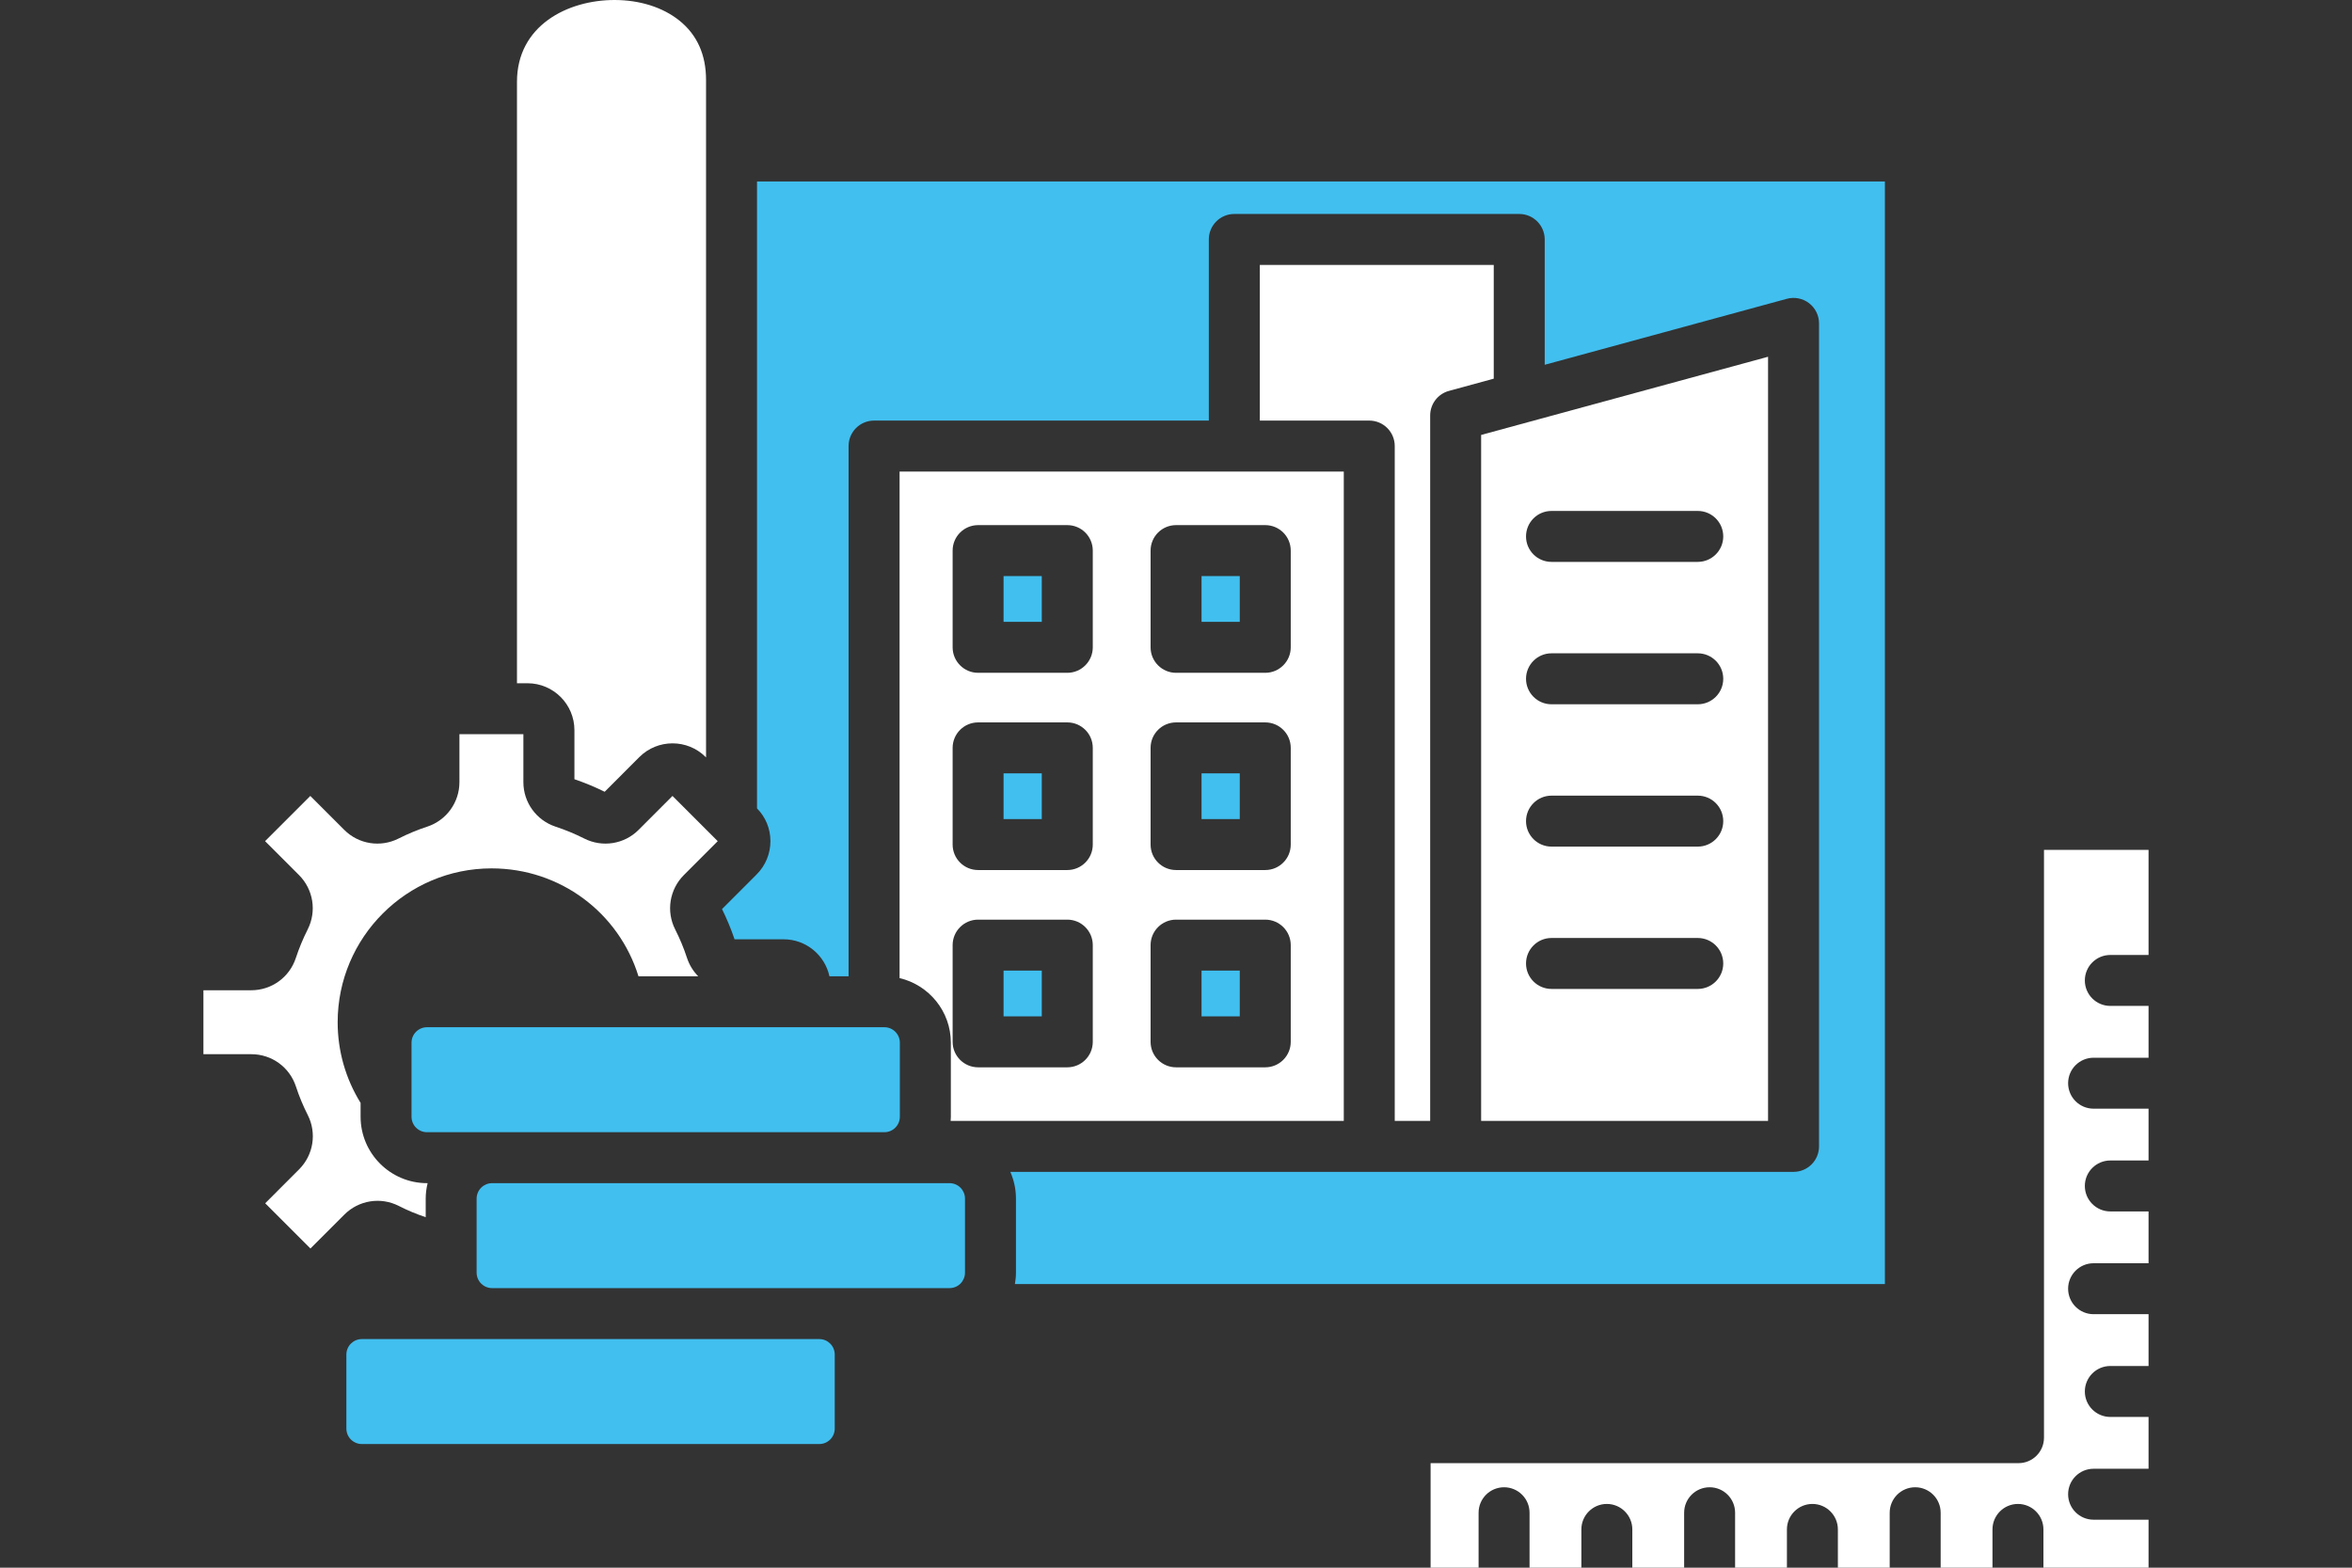
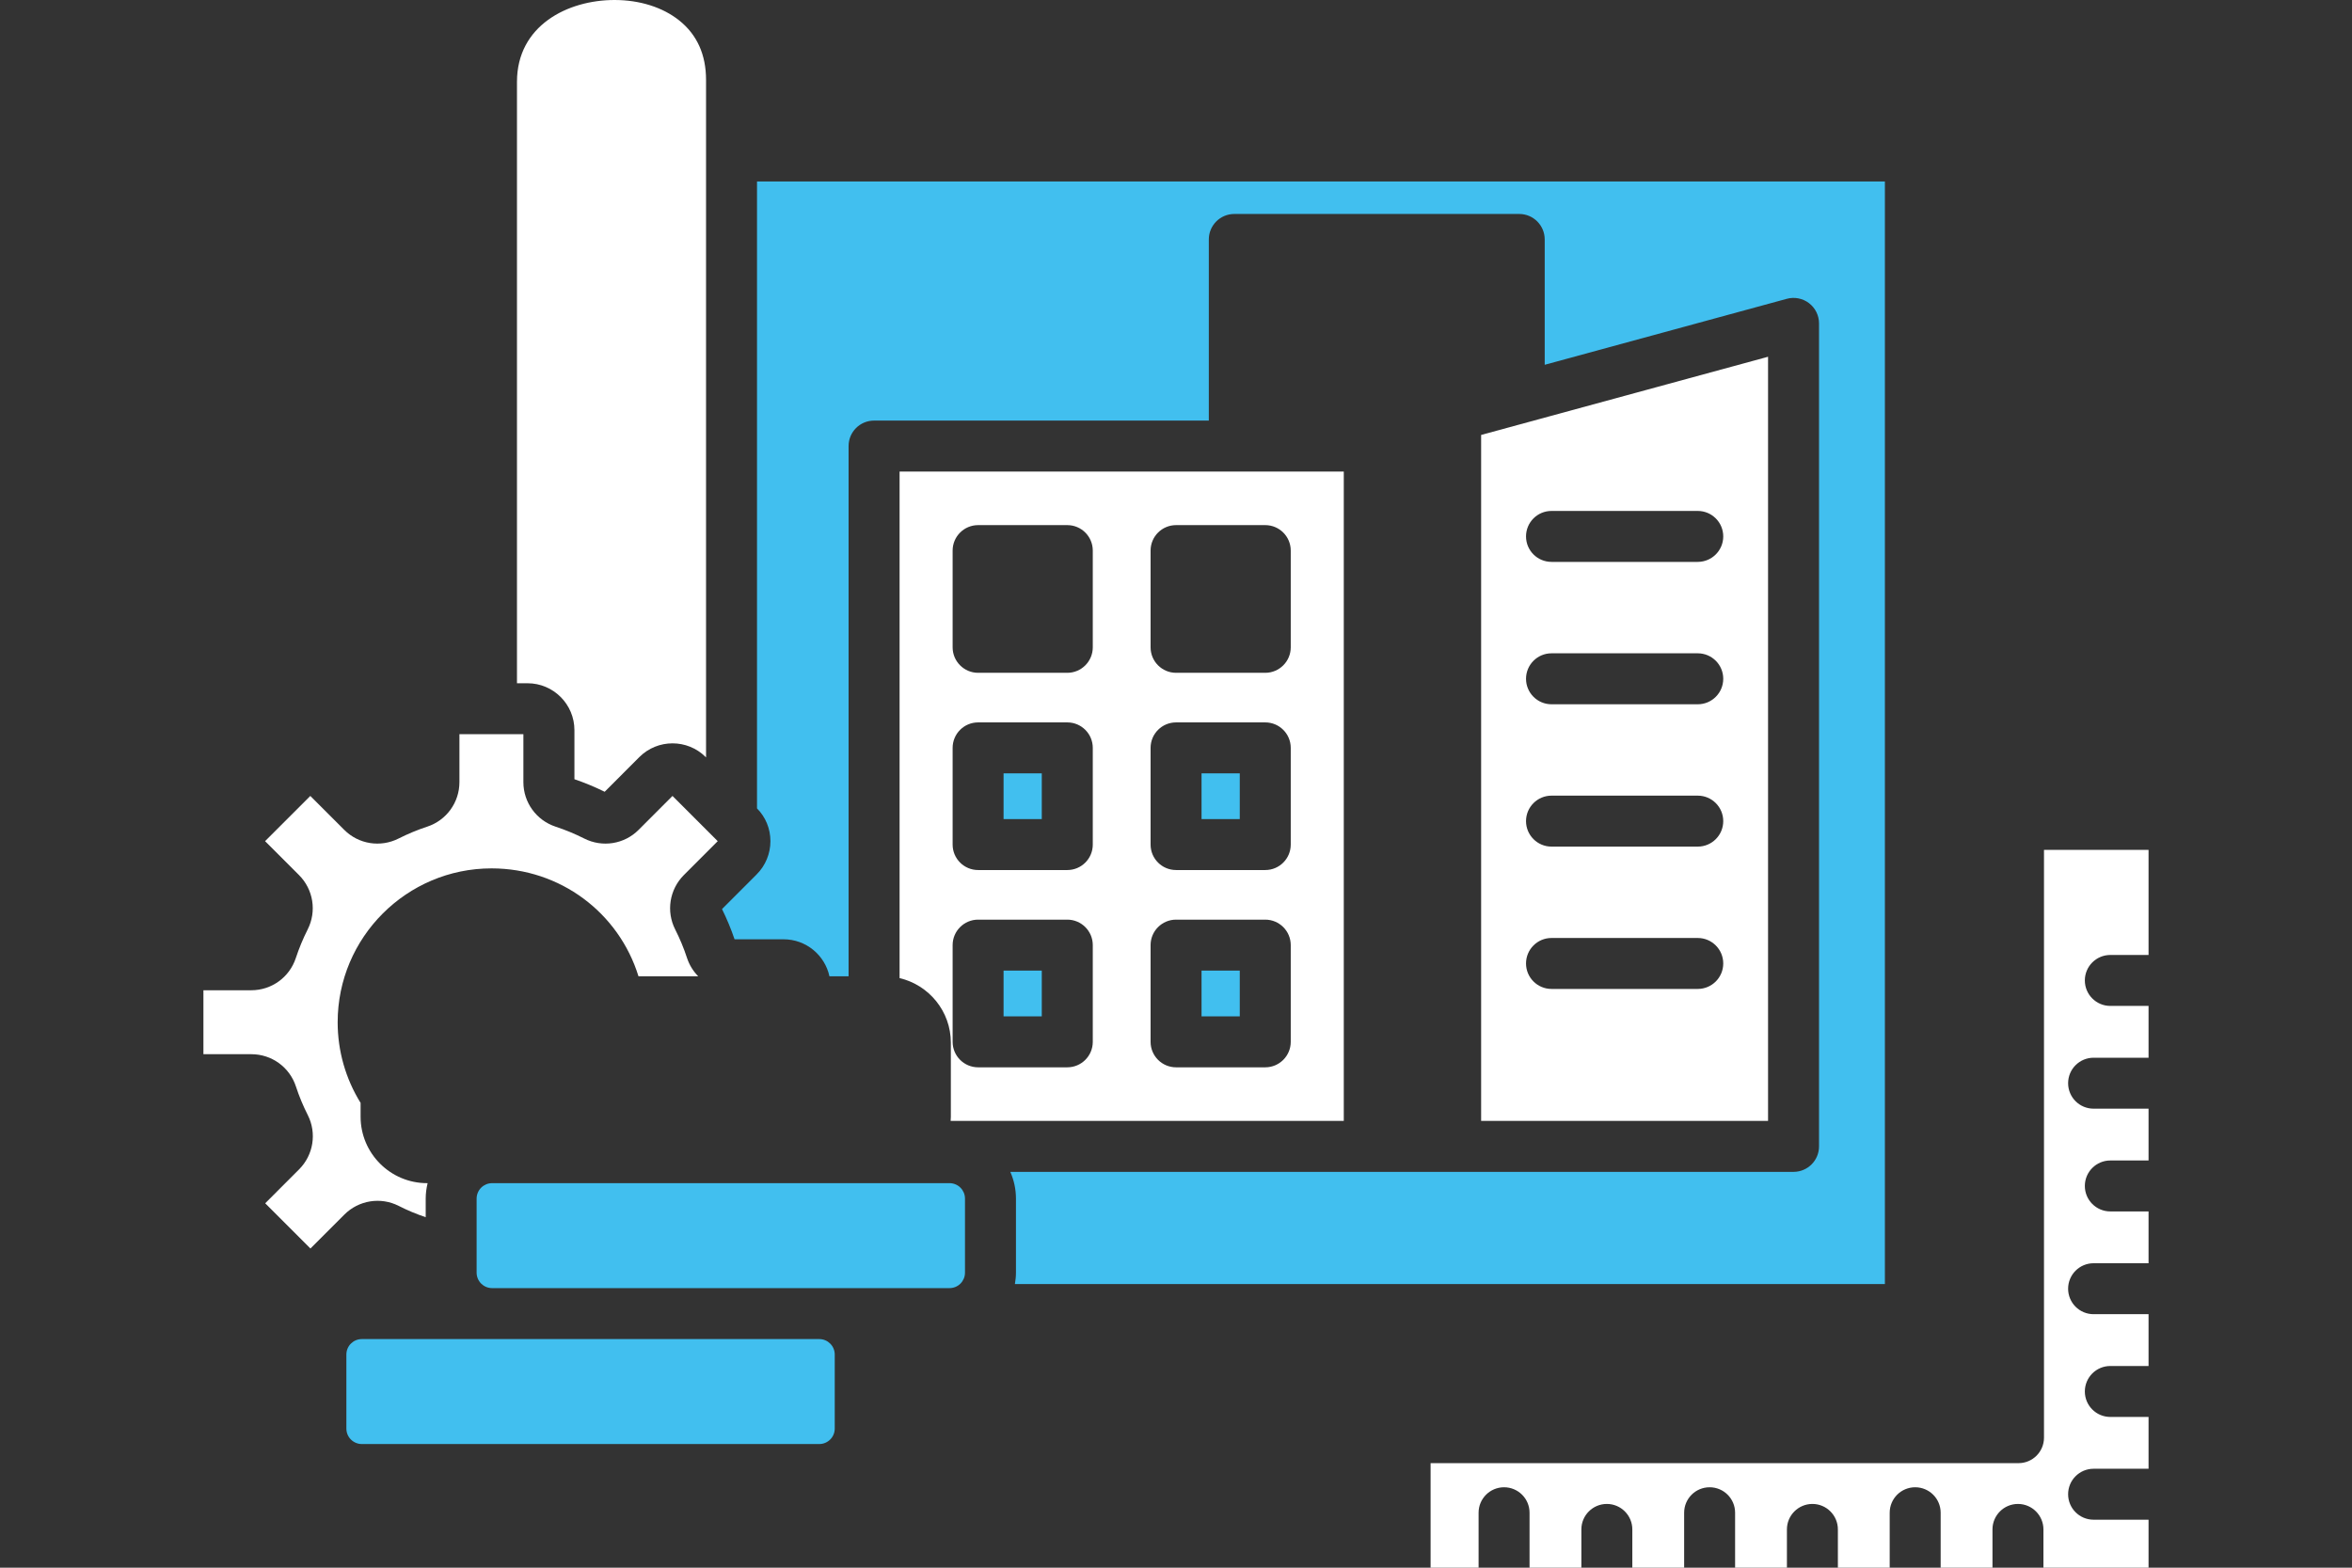
<svg xmlns="http://www.w3.org/2000/svg" width="900" zoomAndPan="magnify" viewBox="0 0 675 450" height="600" preserveAspectRatio="xMidYMid meet" version="1.0">
  <rect x="0" y="0" width="675" height="450" fill="#333333" stroke="none" />
  <defs>
    <clipPath id="8964f92b9d">
      <path d="M 58.23 210 L 206 210 L 206 359 L 58.23 359 Z M 58.23 210 " clip-rule="nonzero" />
    </clipPath>
    <clipPath id="fe6a27b1f2">
      <path d="M 410 243 L 616.98 243 L 616.98 450 L 410 450 Z M 410 243 " clip-rule="nonzero" />
    </clipPath>
  </defs>
  <path fill="#ffffff" d="M 148.367 23.488 L 148.367 196.125 L 151.402 196.125 C 158.824 196.125 164.855 202.172 164.855 209.594 L 164.855 223.672 C 167.82 224.684 170.73 225.891 173.535 227.277 L 183.492 217.309 C 188.746 212.066 197.277 212.066 202.531 217.309 L 202.629 217.406 L 202.629 22.938 C 202.629 15.699 200.047 9.957 194.938 5.875 C 190.195 2.086 183.59 0 176.363 0 C 162.883 0 148.367 7.352 148.367 23.488 Z M 148.367 23.488 " fill-opacity="1" fill-rule="evenodd" />
  <path fill="#41bfef" d="M 217.254 52.094 L 217.254 232.047 C 219.742 234.566 221.105 237.906 221.105 241.453 C 221.105 245 219.707 248.438 217.172 250.973 L 207.211 260.945 C 208.59 263.746 209.809 266.66 210.809 269.621 L 224.887 269.621 C 231.332 269.621 236.734 274.18 238.039 280.238 L 243.535 280.238 L 243.535 128.039 C 243.535 123.992 246.812 120.727 250.848 120.727 L 346.918 120.727 L 346.918 68.73 C 346.918 64.695 350.195 61.418 354.23 61.418 L 436.004 61.418 C 440.039 61.418 443.316 64.695 443.316 68.73 L 443.316 104.711 L 512.805 85.77 C 514.996 85.172 517.359 85.637 519.164 87.016 C 520.98 88.402 522.043 90.547 522.043 92.828 L 522.043 329.066 C 522.043 333.113 518.762 336.379 514.73 336.379 L 289.949 336.379 C 290.984 338.73 291.57 341.328 291.57 344.059 L 291.57 365.312 C 291.57 366.422 291.445 367.52 291.266 368.582 L 540.945 368.582 L 540.945 52.094 Z M 217.254 52.094 " fill-opacity="1" fill-rule="evenodd" />
-   <path fill="#ffffff" d="M 361.555 76.043 L 361.555 120.727 L 392.965 120.727 C 397 120.727 400.277 123.992 400.277 128.039 L 400.277 321.754 L 410.445 321.754 L 410.445 119.266 C 410.445 115.961 412.648 113.074 415.832 112.207 L 428.691 108.695 L 428.691 76.043 L 361.543 76.043 Z M 361.555 76.043 " fill-opacity="1" fill-rule="evenodd" />
  <path fill="#ffffff" d="M 385.652 135.352 L 258.172 135.352 L 258.172 280.762 C 266.594 282.738 272.883 290.293 272.883 299.301 L 272.883 320.559 C 272.883 320.961 272.848 321.363 272.824 321.754 L 385.652 321.754 Z M 363.117 150.734 C 367.148 150.734 370.43 154 370.43 158.047 L 370.43 185.812 C 370.43 189.848 367.148 193.129 363.117 193.129 L 337.52 193.129 C 333.484 193.129 330.207 189.848 330.207 185.812 L 330.207 158.047 C 330.207 154 333.484 150.734 337.52 150.734 Z M 337.52 207.363 L 363.117 207.363 C 367.148 207.363 370.43 210.629 370.43 214.676 L 370.43 242.43 C 370.43 246.477 367.148 249.742 363.117 249.742 L 337.52 249.742 C 333.484 249.742 330.207 246.477 330.207 242.43 L 330.207 214.676 C 330.207 210.629 333.484 207.363 337.52 207.363 Z M 337.52 263.98 L 363.117 263.98 C 367.148 263.98 370.43 267.258 370.43 271.293 L 370.43 299.059 C 370.43 303.094 367.148 306.371 363.117 306.371 L 337.52 306.371 C 333.484 306.371 330.207 303.094 330.207 299.059 L 330.207 271.293 C 330.207 267.258 333.484 263.98 337.52 263.98 Z M 280.711 263.98 L 306.305 263.98 C 310.34 263.98 313.617 267.258 313.617 271.293 L 313.617 299.059 C 313.617 303.094 310.34 306.371 306.305 306.371 L 280.711 306.371 C 276.676 306.371 273.395 303.094 273.395 299.059 L 273.395 271.293 C 273.395 267.258 276.676 263.98 280.711 263.98 Z M 306.305 207.363 C 310.34 207.363 313.617 210.629 313.617 214.676 L 313.617 242.43 C 313.617 246.477 310.34 249.742 306.305 249.742 L 280.711 249.742 C 276.676 249.742 273.395 246.477 273.395 242.43 L 273.395 214.676 C 273.395 210.629 276.676 207.363 280.711 207.363 Z M 313.617 158.047 L 313.617 185.812 C 313.617 189.848 310.34 193.129 306.305 193.129 L 280.711 193.129 C 276.676 193.129 273.395 189.848 273.395 185.812 L 273.395 158.047 C 273.395 154 276.676 150.734 280.711 150.734 L 306.305 150.734 C 310.34 150.734 313.617 154 313.617 158.047 Z M 313.617 158.047 " fill-opacity="1" fill-rule="evenodd" />
  <path fill="#ffffff" d="M 425.07 124.848 L 425.07 321.754 L 507.414 321.754 L 507.414 102.406 Z M 445.266 146.664 L 487.242 146.664 C 491.277 146.664 494.555 149.941 494.555 153.977 C 494.555 158.012 491.277 161.289 487.242 161.289 L 445.266 161.289 C 441.23 161.289 437.953 158.023 437.953 153.977 C 437.953 149.93 441.23 146.664 445.266 146.664 Z M 445.266 187.531 L 487.242 187.531 C 491.277 187.531 494.555 190.801 494.555 194.844 C 494.555 198.891 491.277 202.16 487.242 202.16 L 445.266 202.16 C 441.23 202.16 437.953 198.879 437.953 194.844 C 437.953 190.812 441.23 187.531 445.266 187.531 Z M 445.266 228.387 L 487.242 228.387 C 491.277 228.387 494.555 231.656 494.555 235.703 C 494.555 239.75 491.277 243.016 487.242 243.016 L 445.266 243.016 C 441.23 243.016 437.953 239.734 437.953 235.703 C 437.953 231.668 441.23 228.387 445.266 228.387 Z M 445.266 269.246 L 487.242 269.246 C 491.277 269.246 494.555 272.523 494.555 276.559 C 494.555 280.594 491.277 283.871 487.242 283.871 L 445.266 283.871 C 441.23 283.871 437.953 280.594 437.953 276.559 C 437.953 272.523 441.23 269.246 445.266 269.246 Z M 445.266 269.246 " fill-opacity="1" fill-rule="evenodd" />
-   <path fill="#41bfef" d="M 344.832 165.363 L 355.801 165.363 L 355.801 178.5 L 344.832 178.5 Z M 344.832 165.363 " fill-opacity="1" fill-rule="nonzero" />
-   <path fill="#41bfef" d="M 288.012 165.363 L 298.98 165.363 L 298.98 178.5 L 288.012 178.5 Z M 288.012 165.363 " fill-opacity="1" fill-rule="nonzero" />
  <path fill="#41bfef" d="M 288.012 221.988 L 298.98 221.988 L 298.98 235.117 L 288.012 235.117 Z M 288.012 221.988 " fill-opacity="1" fill-rule="nonzero" />
  <path fill="#41bfef" d="M 344.832 221.988 L 355.801 221.988 L 355.801 235.117 L 344.832 235.117 Z M 344.832 221.988 " fill-opacity="1" fill-rule="nonzero" />
  <path fill="#41bfef" d="M 344.832 278.605 L 355.801 278.605 L 355.801 291.746 L 344.832 291.746 Z M 344.832 278.605 " fill-opacity="1" fill-rule="nonzero" />
  <path fill="#41bfef" d="M 288.012 278.605 L 298.98 278.605 L 298.98 291.746 L 288.012 291.746 Z M 288.012 278.605 " fill-opacity="1" fill-rule="nonzero" />
-   <path fill="#41bfef" d="M 122.527 294.863 L 253.809 294.863 C 256.258 294.863 258.246 296.852 258.246 299.301 L 258.246 320.559 C 258.246 323.008 256.258 324.996 253.809 324.996 L 122.539 324.996 C 120.09 324.996 118.102 323.008 118.102 320.559 L 118.102 299.301 C 118.102 296.852 120.09 294.863 122.539 294.863 Z M 122.527 294.863 " fill-opacity="1" fill-rule="nonzero" />
  <path fill="#41bfef" d="M 141.223 339.621 L 272.508 339.621 C 272.797 339.621 273.086 339.648 273.371 339.707 C 273.656 339.762 273.934 339.848 274.203 339.957 C 274.473 340.07 274.73 340.207 274.973 340.367 C 275.215 340.531 275.438 340.715 275.645 340.922 C 275.848 341.125 276.035 341.352 276.195 341.594 C 276.355 341.836 276.492 342.09 276.605 342.359 C 276.715 342.629 276.801 342.906 276.859 343.191 C 276.914 343.477 276.941 343.766 276.941 344.059 L 276.941 365.312 C 276.941 365.605 276.914 365.895 276.859 366.18 C 276.801 366.465 276.715 366.742 276.605 367.012 C 276.492 367.281 276.355 367.535 276.195 367.777 C 276.035 368.02 275.848 368.246 275.645 368.453 C 275.438 368.656 275.215 368.84 274.973 369.004 C 274.73 369.164 274.473 369.301 274.203 369.414 C 273.934 369.523 273.656 369.609 273.371 369.664 C 273.086 369.723 272.797 369.75 272.508 369.75 L 141.223 369.75 C 140.934 369.75 140.645 369.723 140.359 369.664 C 140.074 369.609 139.797 369.523 139.527 369.414 C 139.258 369.301 139 369.164 138.758 369.004 C 138.516 368.84 138.293 368.656 138.086 368.453 C 137.879 368.246 137.695 368.02 137.535 367.777 C 137.371 367.535 137.234 367.281 137.125 367.012 C 137.012 366.742 136.93 366.465 136.871 366.18 C 136.816 365.895 136.785 365.605 136.785 365.312 L 136.785 344.059 C 136.785 343.766 136.816 343.477 136.871 343.191 C 136.93 342.906 137.012 342.629 137.125 342.359 C 137.234 342.09 137.371 341.836 137.535 341.594 C 137.695 341.352 137.879 341.125 138.086 340.922 C 138.293 340.715 138.516 340.531 138.758 340.367 C 139 340.207 139.258 340.07 139.527 339.957 C 139.797 339.848 140.074 339.762 140.359 339.707 C 140.645 339.648 140.934 339.621 141.223 339.621 Z M 141.223 339.621 " fill-opacity="1" fill-rule="nonzero" />
  <g clip-path="url(#8964f92b9d)">
    <path fill="#ffffff" d="M 183.215 280.238 L 200.375 280.238 C 198.949 278.789 197.84 277.008 197.168 274.984 C 196.254 272.184 195.109 269.426 193.77 266.793 C 191.137 261.59 192.137 255.324 196.254 251.191 L 205.98 241.453 L 193 228.473 L 183.273 238.211 C 179.156 242.332 172.879 243.332 167.672 240.699 C 165.027 239.359 162.273 238.223 159.469 237.297 C 153.938 235.48 150.207 230.34 150.207 224.512 L 150.207 210.75 L 131.852 210.75 L 131.852 224.512 C 131.852 230.34 128.121 235.48 122.586 237.297 C 119.797 238.211 117.043 239.359 114.383 240.699 C 109.18 243.332 102.914 242.332 98.797 238.211 L 89.059 228.473 L 76.074 241.453 L 85.816 251.191 C 89.934 255.312 90.934 261.59 88.301 266.793 C 86.973 269.426 85.828 272.184 84.902 274.984 C 83.086 280.531 77.941 284.25 72.113 284.25 L 58.379 284.25 L 58.379 302.605 L 72.141 302.605 C 77.965 302.605 83.109 306.32 84.926 311.867 C 85.84 314.66 86.984 317.426 88.324 320.059 C 90.957 325.262 89.957 331.539 85.84 335.66 L 76.113 345.398 L 89.094 358.379 L 98.832 348.641 C 102.953 344.52 109.23 343.508 114.434 346.152 C 116.918 347.422 119.527 348.508 122.172 349.395 L 122.172 344.059 C 122.172 342.535 122.379 341.047 122.723 339.621 L 122.551 339.621 C 112.043 339.621 103.488 331.062 103.488 320.559 L 103.488 316.586 C 99.184 309.625 96.906 301.68 96.906 293.426 C 96.906 269.074 116.727 249.266 141.066 249.266 C 160.75 249.266 177.582 261.969 183.238 280.238 Z M 183.215 280.238 " fill-opacity="1" fill-rule="evenodd" />
  </g>
  <path fill="#41bfef" d="M 103.84 384.379 L 235.125 384.379 C 237.574 384.379 239.562 386.363 239.562 388.812 L 239.562 410.07 C 239.562 412.52 237.574 414.508 235.125 414.508 L 103.84 414.508 C 101.391 414.508 99.406 412.52 99.406 410.07 L 99.406 388.812 C 99.406 386.363 101.391 384.379 103.84 384.379 Z M 103.84 384.379 " fill-opacity="1" fill-rule="nonzero" />
  <g clip-path="url(#fe6a27b1f2)">
    <path fill="#ffffff" d="M 579.293 419.992 L 410.566 419.992 L 410.566 450 L 424.34 450 L 424.34 434.227 C 424.34 430.18 427.617 426.914 431.652 426.914 C 435.688 426.914 438.965 430.18 438.965 434.227 L 438.965 450 L 453.836 450 L 453.836 439.02 C 453.836 434.984 457.113 431.703 461.148 431.703 C 465.184 431.703 468.461 434.984 468.461 439.02 L 468.461 450 L 483.332 450 L 483.332 434.227 C 483.332 430.18 486.609 426.914 490.645 426.914 C 494.68 426.914 497.957 430.18 497.957 434.227 L 497.957 450 L 512.828 450 L 512.828 439.02 C 512.828 434.984 516.105 431.703 520.141 431.703 C 524.176 431.703 527.453 434.984 527.453 439.02 L 527.453 450 L 542.324 450 L 542.324 434.227 C 542.324 430.18 545.602 426.914 549.637 426.914 C 553.672 426.914 556.949 430.18 556.949 434.227 L 556.949 450 L 571.82 450 L 571.82 439.02 C 571.82 434.984 575.098 431.703 579.133 431.703 C 583.168 431.703 586.445 434.984 586.445 439.02 L 586.445 450 L 616.613 450 L 616.613 436.227 L 600.84 436.227 C 596.793 436.227 593.527 432.949 593.527 428.914 C 593.527 424.879 596.793 421.602 600.84 421.602 L 616.613 421.602 L 616.613 406.73 L 605.645 406.73 C 601.598 406.73 598.328 403.453 598.328 399.418 C 598.328 395.383 601.598 392.105 605.645 392.105 L 616.613 392.105 L 616.613 377.234 L 600.84 377.234 C 596.793 377.234 593.527 373.957 593.527 369.922 C 593.527 365.887 596.793 362.609 600.84 362.609 L 616.613 362.609 L 616.613 347.738 L 605.645 347.738 C 601.598 347.738 598.328 344.461 598.328 340.426 C 598.328 336.391 601.598 333.113 605.645 333.113 L 616.613 333.113 L 616.613 318.242 L 600.84 318.242 C 596.793 318.242 593.527 314.965 593.527 310.93 C 593.527 306.895 596.793 303.617 600.84 303.617 L 616.613 303.617 L 616.613 288.746 L 605.645 288.746 C 601.598 288.746 598.328 285.469 598.328 281.434 C 598.328 277.398 601.598 274.121 605.645 274.121 L 616.613 274.121 L 616.613 243.953 L 586.605 243.953 L 586.605 412.68 C 586.605 416.715 583.336 419.992 579.293 419.992 Z M 579.293 419.992 " fill-opacity="1" fill-rule="evenodd" />
  </g>
</svg>